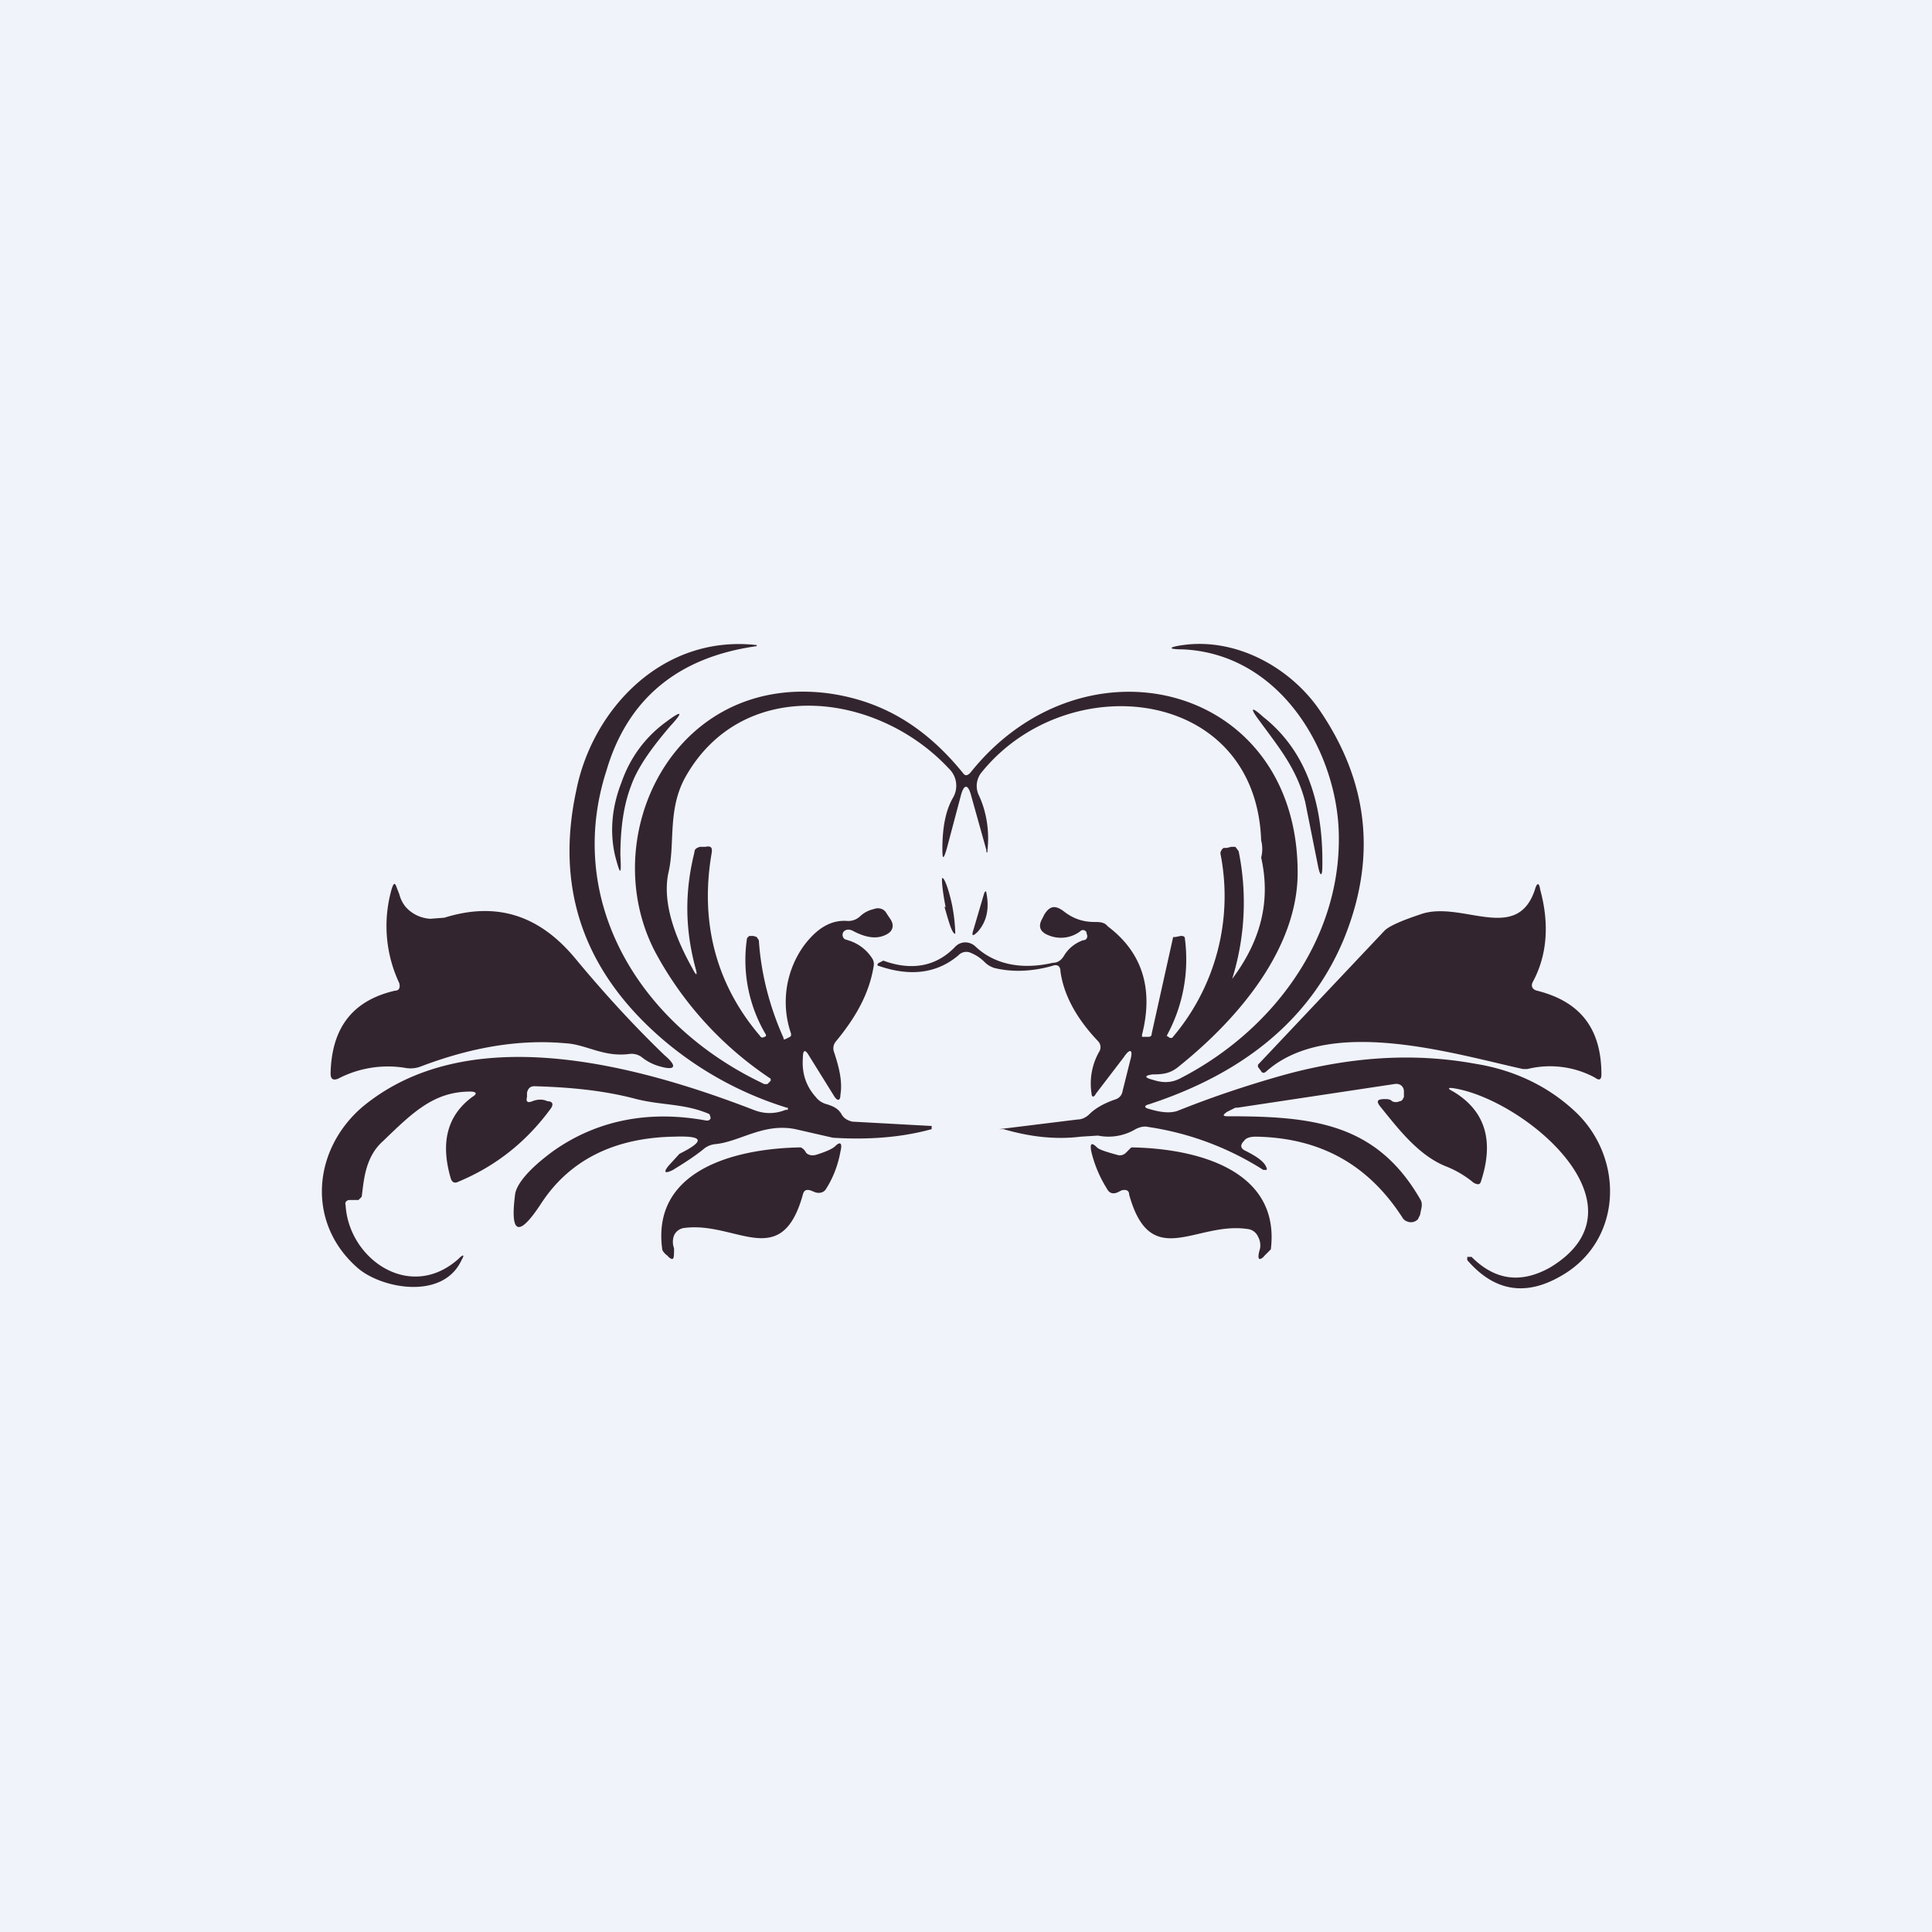
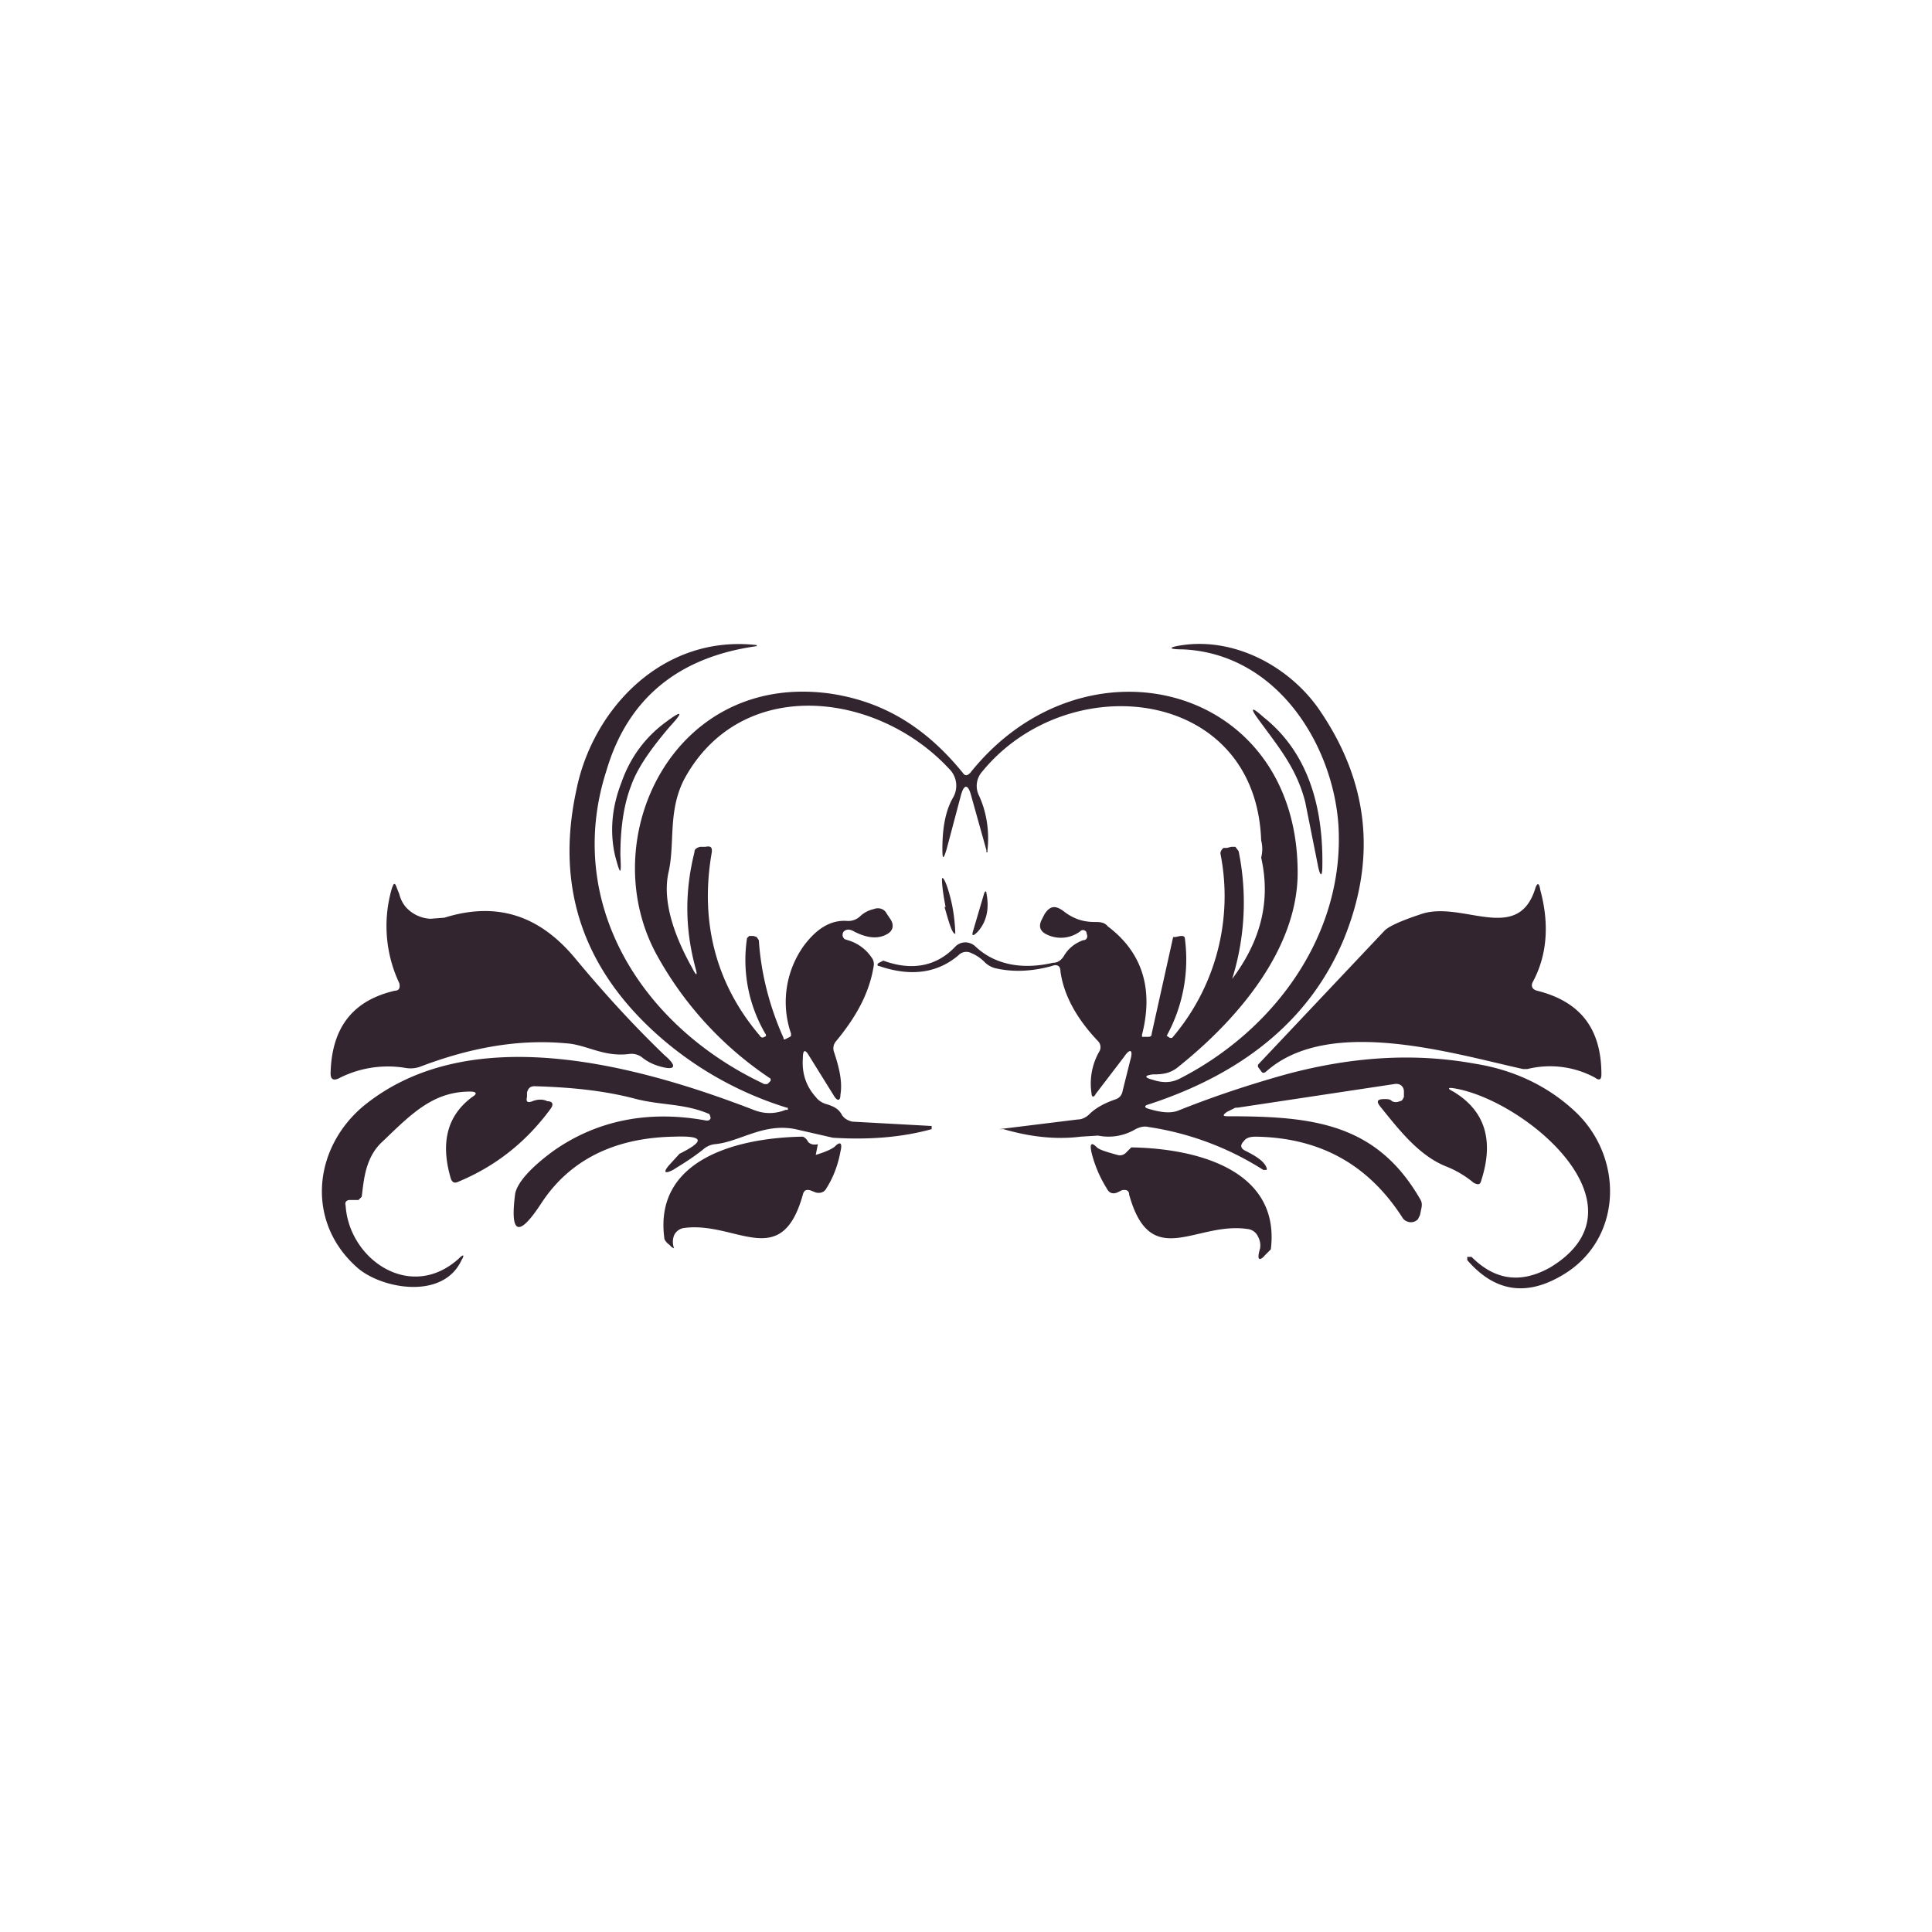
<svg xmlns="http://www.w3.org/2000/svg" width="18" height="18" viewBox="0 0 18 18">
-   <path fill="#F0F3FA" d="M0 0h18v18H0z" />
  <path d="M13.55 10.14c-.06-.01-.07 0-.01.03.3.18.38.46.26.83-.01.04-.03.04-.07.02a.94.94 0 0 0-.25-.15c-.26-.1-.45-.35-.62-.56-.04-.05-.03-.07.04-.07.03 0 .05 0 .07.02a.08.08 0 0 0 .07 0s.02 0 .03-.02l.01-.02v-.05c0-.05-.04-.08-.09-.07l-1.46.22h-.02l-.08.04c-.04.03-.04.04.01.04.78 0 1.38.06 1.79.77.02.03.02.06.01.1l-.01.05-.02.04a.09.09 0 0 1-.1.02.08.08 0 0 1-.04-.03c-.32-.5-.77-.75-1.37-.76-.05 0-.09.01-.11.04-.04.04-.03.07.01.09.1.05.18.1.2.16a.02.02 0 0 1 0 .02h-.03a2.74 2.74 0 0 0-1.07-.4c-.04-.01-.08 0-.12.02a.49.49 0 0 1-.35.06l-.16.01c-.24.03-.48 0-.72-.07h-.04l.73-.09c.04 0 .08-.02.11-.05.05-.05.13-.1.25-.14a.1.1 0 0 0 .04-.03.11.11 0 0 0 .02-.05l.07-.28c.03-.1 0-.12-.06-.03l-.26.34c-.02.04-.04.03-.04 0a.6.6 0 0 1 .07-.39.08.08 0 0 0-.01-.1c-.2-.21-.32-.43-.35-.65 0-.05-.03-.07-.08-.05-.18.05-.36.06-.53.02a.22.22 0 0 1-.1-.06.38.38 0 0 0-.12-.08.1.1 0 0 0-.12.02c-.2.17-.45.2-.74.1-.02 0-.02-.02 0-.03l.04-.02c.27.1.5.05.67-.13a.13.13 0 0 1 .1-.04.14.14 0 0 1 .09.04c.17.16.42.22.72.15.05 0 .08-.03.1-.06.04-.07.1-.12.18-.15.03 0 .04-.02.04-.04l-.01-.04c-.02-.02-.04-.02-.06 0a.3.3 0 0 1-.3.03c-.07-.03-.09-.08-.05-.15l.02-.04c.05-.08.1-.09.18-.03.09.07.18.1.29.1.04 0 .09 0 .12.04.32.24.43.58.32 1.01v.02h.05c.02 0 .04 0 .04-.03l.2-.9h.02l.05-.01c.02 0 .04 0 .04.03a1.48 1.48 0 0 1-.17.9l.03.02h.02a2.03 2.03 0 0 0 .45-1.72.07.07 0 0 1 .03-.05h.03l.04-.01h.04l.03.04a2.39 2.39 0 0 1-.06 1.19c.27-.36.36-.73.27-1.13a.32.32 0 0 0 0-.16c-.05-1.43-1.8-1.62-2.6-.64a.2.2 0 0 0-.03.22c.07.15.1.33.08.51v.02h-.01v-.02l-.14-.5c-.03-.12-.07-.12-.1 0l-.13.49c-.03.1-.04.1-.04 0 0-.2.03-.36.1-.48a.22.22 0 0 0-.04-.27c-.67-.72-1.93-.87-2.46.09-.16.3-.09.6-.15.87-.07.3.08.65.22.9.04.08.05.07.03 0-.1-.37-.1-.72-.01-1.08 0-.03.02-.04.05-.05h.05c.05-.01.07 0 .06.06-.11.64.04 1.22.45 1.7.01.02.03.02.04.01.02 0 .02-.02.01-.03a1.36 1.36 0 0 1-.17-.89l.02-.02h.04l.03.01.02.03c.02.31.1.62.23.91 0 .01 0 .02.02.01l.04-.02.01-.01v-.02a.9.9 0 0 1 .12-.82c.12-.16.25-.24.4-.23a.16.16 0 0 0 .12-.04.27.27 0 0 1 .13-.07c.05-.02.1 0 .12.04l.04.06c.03.05.02.1-.03.13-.1.06-.21.03-.31-.02-.05-.03-.08-.02-.1 0a.05.05 0 0 0 .01.07l.03.01a.4.4 0 0 1 .22.16.1.1 0 0 1 .02.08c-.04.25-.16.47-.35.7a.1.1 0 0 0-.02.1c.05.15.08.28.06.4 0 .06-.03.06-.06.01l-.23-.37c-.04-.07-.06-.06-.06.02-.01.14.03.26.12.36.03.04.07.06.11.07.06.02.1.04.13.09.02.04.06.06.1.07l.73.04h.01v.03c-.29.08-.6.1-.92.08l-.35-.08c-.3-.06-.52.12-.75.14a.2.2 0 0 0-.11.05c-.1.08-.2.14-.28.19-.08.04-.09.02-.04-.04l.1-.11c.24-.12.23-.17-.05-.16-.56.01-.97.22-1.23.61-.22.34-.3.3-.25-.08.02-.1.14-.24.36-.4.4-.28.88-.38 1.42-.28.02 0 .03 0 .04-.02v-.01l-.01-.03c-.23-.1-.44-.08-.68-.14-.3-.08-.61-.11-.95-.12-.04 0-.06.02-.07.06v.04c-.01.04 0 .06.05.04.05-.02.1-.02.14 0 .05 0 .06.03.03.07-.22.3-.5.53-.86.68-.04.02-.06 0-.07-.03-.1-.34-.03-.59.2-.76.05-.03.04-.05-.02-.05-.34 0-.54.2-.81.46-.17.15-.18.37-.2.52l-.03.03h-.08c-.03 0-.05.02-.04.05.03.5.6.9 1.05.5.05-.05.06-.04.03.01-.17.37-.73.27-.96.08-.49-.42-.43-1.11.04-1.51.97-.8 2.5-.41 3.64.03.1.04.2.04.3 0h.02v-.02h-.01a3.26 3.26 0 0 1-1.16-.64c-.73-.63-1-1.4-.8-2.32.15-.75.8-1.45 1.68-1.35v.01c-.72.1-1.2.48-1.4 1.16-.39 1.21.3 2.36 1.45 2.91l.02.01h.03l.03-.03v-.02a3.28 3.28 0 0 1-1.07-1.17c-.57-1.07.16-2.61 1.61-2.42.5.07.9.31 1.25.74.02.03.04.03.07 0 1.06-1.33 3.05-.83 3.05.93 0 .7-.54 1.35-1.1 1.8-.08.07-.15.08-.25.08-.08.01-.08.03 0 .05.09.03.17.03.25-.01.9-.46 1.54-1.36 1.48-2.36-.05-.75-.57-1.6-1.45-1.64-.14 0-.14-.02 0-.04.5-.07 1 .21 1.27.6.46.67.54 1.38.23 2.14-.3.72-.9 1.24-1.82 1.54-.04.01-.04.03 0 .04.13.04.21.04.27.02.25-.1.58-.22 1.01-.34.63-.17 1.21-.2 1.76-.1.38.06.7.22.95.46.45.44.42 1.2-.15 1.52-.33.19-.62.14-.87-.15v-.03h.04c.22.22.46.25.73.1.95-.57-.23-1.56-.89-1.67Z" fill="#332530" />
-   <path d="M12.32 8.07c0 .1-.02.1-.04 0l-.12-.6c-.08-.31-.24-.5-.43-.76-.09-.12-.07-.13.04-.03.38.3.56.77.55 1.39ZM5.88 7.32c-.07.18-.1.4-.1.65.01.19 0 .19-.05 0-.05-.22-.03-.45.06-.68.08-.23.22-.42.41-.56.16-.12.17-.1.04.04-.17.2-.3.38-.36.55ZM8.8 8.45c.04.14.07.25.1.25 0 0 0-.12-.03-.27-.03-.14-.07-.25-.09-.25-.01 0 0 .12.03.27ZM5.27 9.72c-.44-.04-.89.04-1.36.22a.27.27 0 0 1-.13.01 1 1 0 0 0-.63.1c-.05.02-.07 0-.07-.05.01-.43.21-.68.6-.77.04 0 .05-.03.04-.07a1.25 1.25 0 0 1-.07-.88c.02-.06.03-.06.05 0l.02.05a.3.3 0 0 0 .06.12.33.33 0 0 0 .23.11l.13-.01c.48-.15.88-.03 1.22.38.29.35.57.65.83.9.13.11.1.15-.06.1a.45.45 0 0 1-.15-.08.16.16 0 0 0-.12-.03c-.24.03-.4-.09-.59-.1ZM11.8 9.98c-.02.02-.04.02-.05 0l-.03-.04v-.02l1.18-1.25c.04-.04.15-.09.33-.15.38-.14.9.28 1.07-.23.02-.07.04-.07.05 0 .09.33.06.62-.07.86-.02.04 0 .07.04.08.4.1.6.35.6.78 0 .05-.02.06-.06.03a.88.88 0 0 0-.63-.08h-.04c-.64-.14-1.8-.5-2.39.02ZM9.07 8.66l.1-.34c.01-.02.02-.02.02 0 .03.15 0 .27-.08.36-.05.05-.06.04-.04-.02ZM7.6 10.76c.1-.03.16-.06.18-.08.05-.05.07-.03.05.05-.02.11-.06.23-.13.34-.02.04-.06.05-.1.04l-.05-.02c-.04-.01-.06 0-.07.04-.2.72-.62.25-1.1.31a.12.12 0 0 0-.1.07.17.17 0 0 0 0 .12c0 .07 0 .1-.02.1a.08.08 0 0 1-.04-.03c-.03-.02-.05-.05-.05-.06-.1-.73.66-.94 1.29-.95 0 0 .03.01.05.05.02.02.05.03.09.02ZM10.49 10.74l.05-.05c.63.01 1.39.22 1.3.95l-.06.06a.08.08 0 0 1-.04.03c-.02 0-.02-.03 0-.1a.17.17 0 0 0-.02-.11.12.12 0 0 0-.1-.07c-.48-.07-.9.4-1.1-.32 0-.04-.03-.05-.07-.04l-.04.02c-.05.02-.08 0-.1-.04a1.15 1.15 0 0 1-.14-.33c-.02-.09 0-.1.05-.05.02.02.08.04.19.07.03.01.06 0 .08-.02Z" fill="#332530" />
+   <path d="M12.32 8.07c0 .1-.02.1-.04 0l-.12-.6c-.08-.31-.24-.5-.43-.76-.09-.12-.07-.13.04-.03.38.3.56.77.55 1.39ZM5.88 7.32c-.07.18-.1.4-.1.65.01.19 0 .19-.05 0-.05-.22-.03-.45.06-.68.08-.23.22-.42.41-.56.16-.12.17-.1.04.04-.17.2-.3.38-.36.55ZM8.8 8.45c.04.14.07.25.1.25 0 0 0-.12-.03-.27-.03-.14-.07-.25-.09-.25-.01 0 0 .12.03.27ZM5.27 9.72c-.44-.04-.89.04-1.36.22a.27.27 0 0 1-.13.01 1 1 0 0 0-.63.1c-.05.02-.07 0-.07-.05.01-.43.21-.68.6-.77.04 0 .05-.03.04-.07a1.25 1.25 0 0 1-.07-.88c.02-.06.03-.06.05 0l.02.05a.3.3 0 0 0 .06.12.33.33 0 0 0 .23.11l.13-.01c.48-.15.88-.03 1.22.38.29.35.57.65.83.9.13.11.1.15-.06.1a.45.45 0 0 1-.15-.08.16.16 0 0 0-.12-.03c-.24.03-.4-.09-.59-.1ZM11.8 9.98c-.02.02-.04.02-.05 0l-.03-.04v-.02l1.18-1.25c.04-.04.15-.09.33-.15.38-.14.9.28 1.07-.23.02-.07.04-.07.05 0 .09.33.06.62-.07.86-.02.04 0 .07.04.08.4.1.6.35.6.78 0 .05-.02.06-.06.03a.88.88 0 0 0-.63-.08h-.04c-.64-.14-1.8-.5-2.39.02ZM9.07 8.66l.1-.34c.01-.02.02-.02.02 0 .03.15 0 .27-.08.36-.05.05-.06.04-.04-.02ZM7.6 10.76c.1-.03.16-.06.18-.08.05-.05.07-.03.05.05-.02.11-.06.23-.13.34-.02.04-.06.05-.1.04l-.05-.02c-.04-.01-.06 0-.07.04-.2.72-.62.25-1.1.31a.12.12 0 0 0-.1.07.17.17 0 0 0 0 .12a.08.08 0 0 1-.04-.03c-.03-.02-.05-.05-.05-.06-.1-.73.66-.94 1.29-.95 0 0 .03.01.05.05.02.02.05.03.09.02ZM10.49 10.74l.05-.05c.63.01 1.39.22 1.3.95l-.06.06a.08.08 0 0 1-.04.03c-.02 0-.02-.03 0-.1a.17.17 0 0 0-.02-.11.12.12 0 0 0-.1-.07c-.48-.07-.9.4-1.1-.32 0-.04-.03-.05-.07-.04l-.04.02c-.05.02-.08 0-.1-.04a1.15 1.15 0 0 1-.14-.33c-.02-.09 0-.1.05-.05.02.02.08.04.19.07.03.01.06 0 .08-.02Z" fill="#332530" />
</svg>